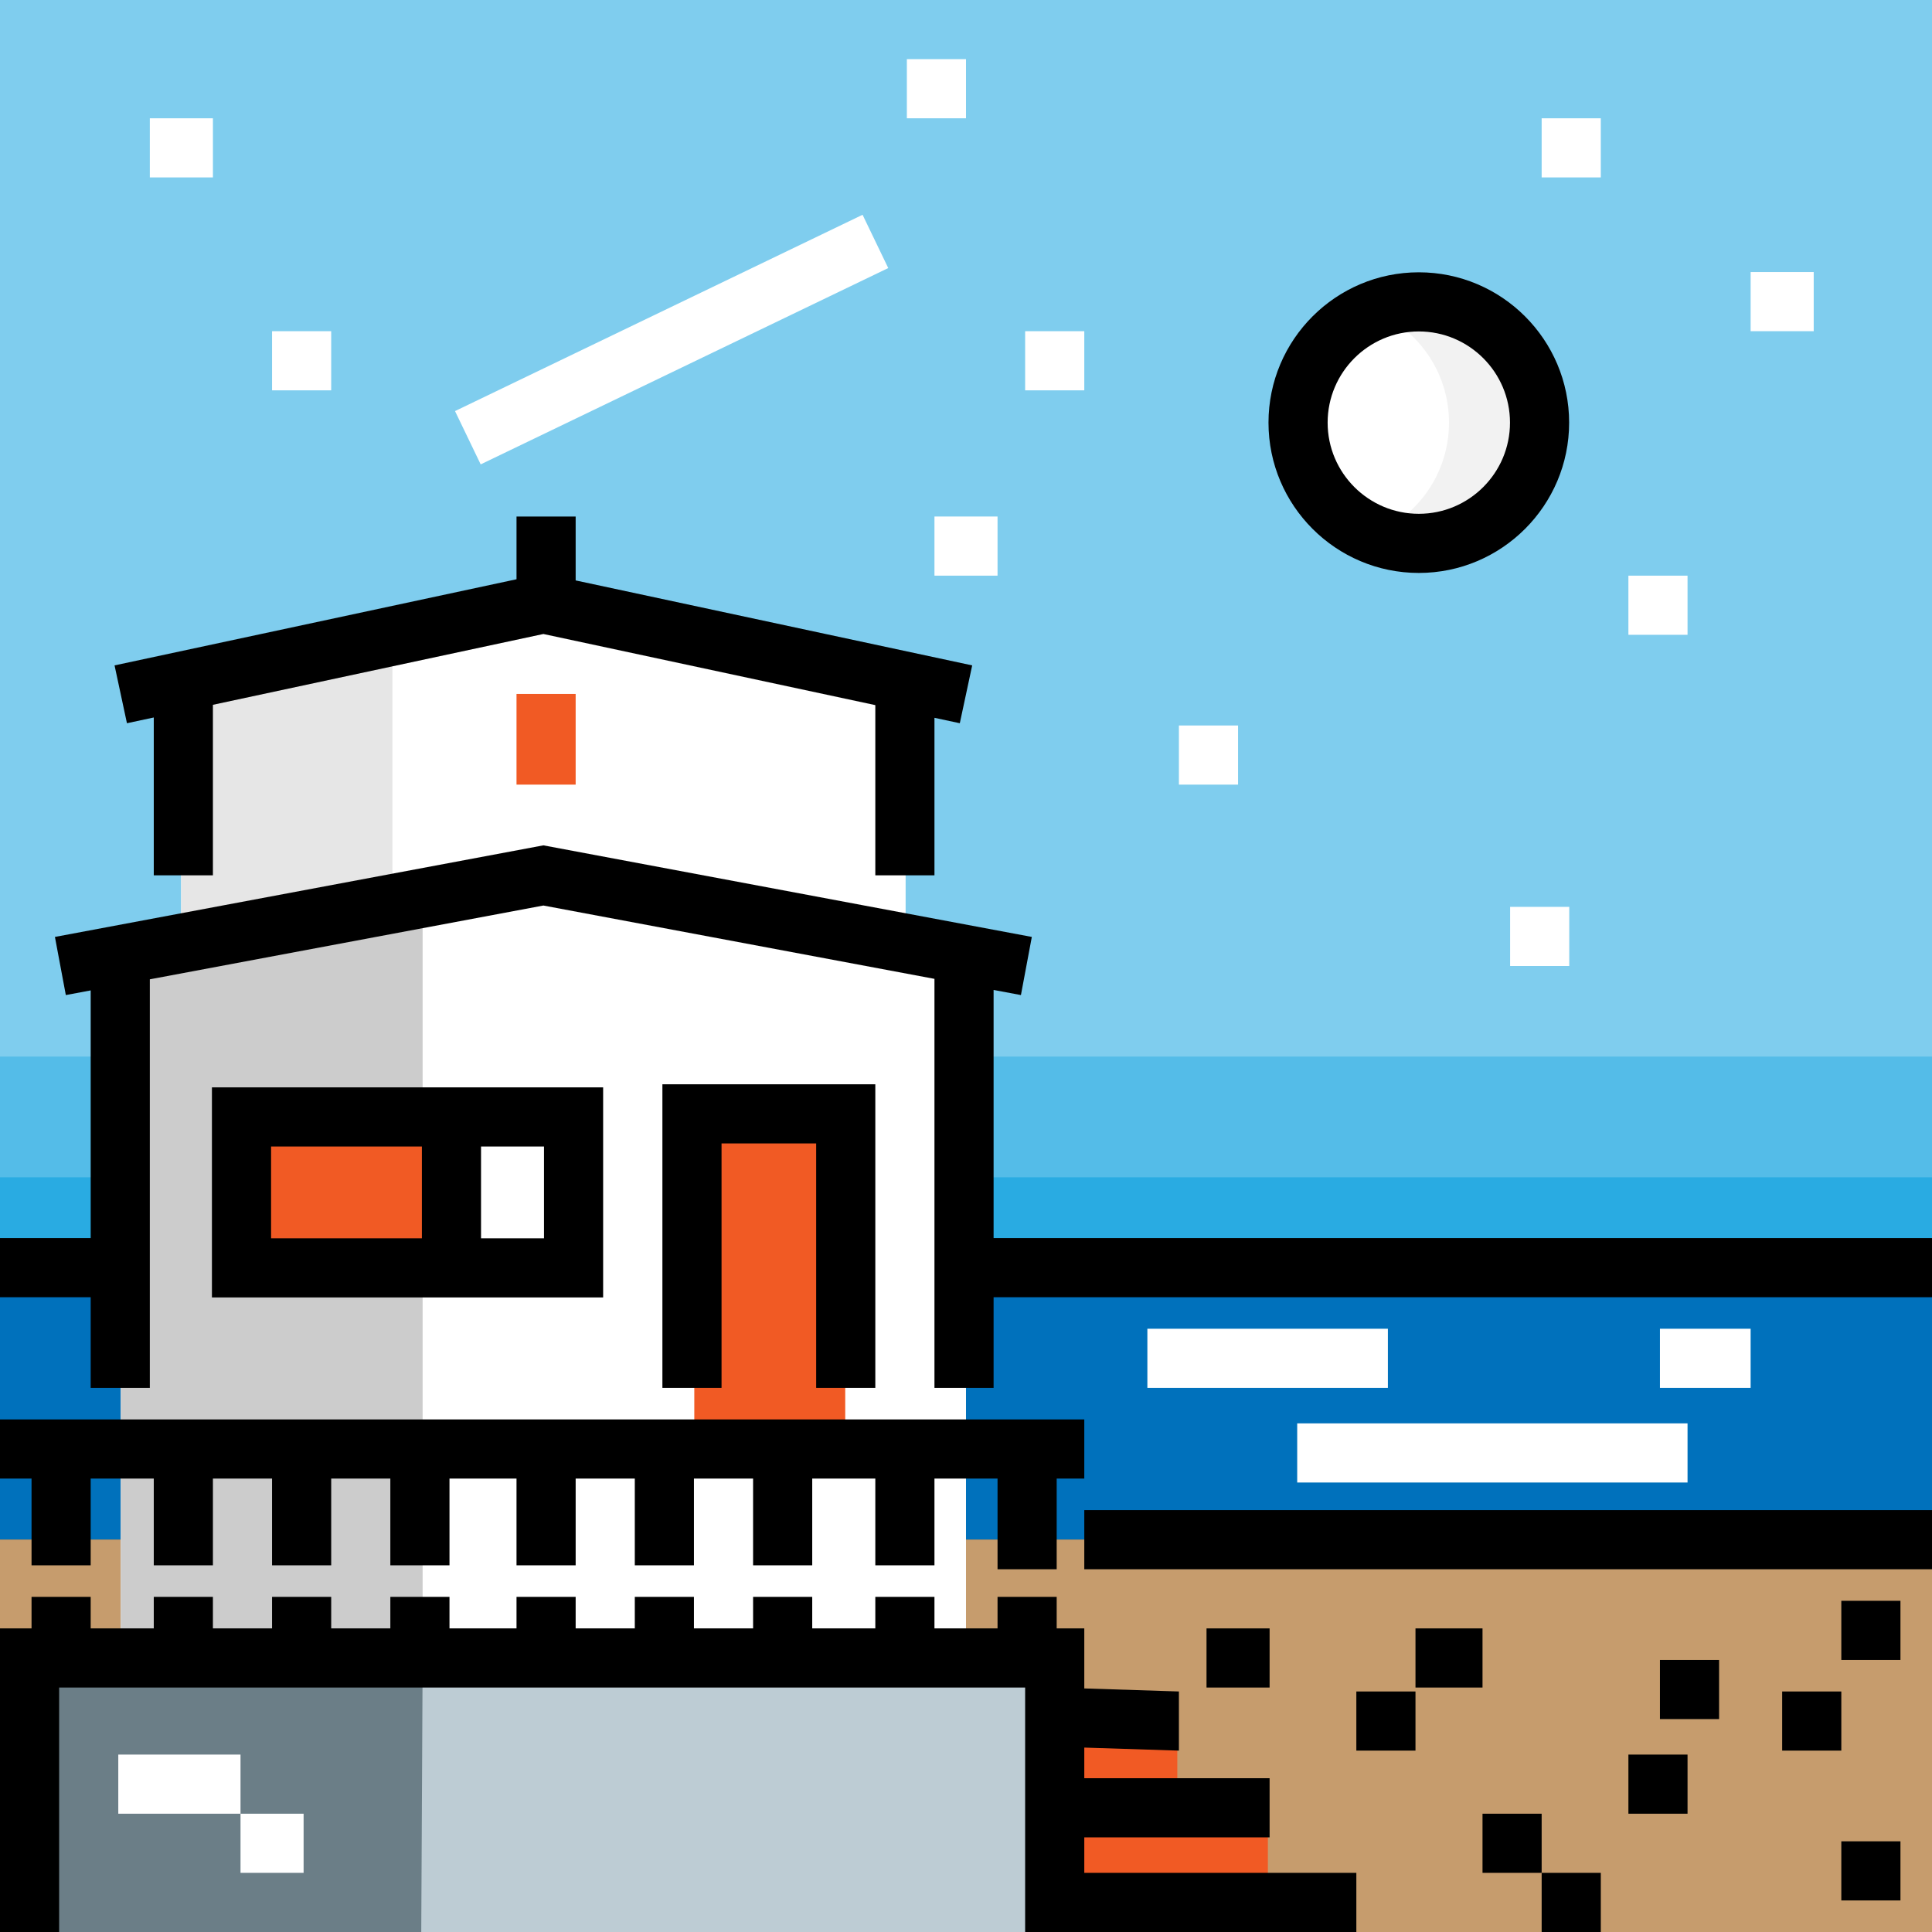
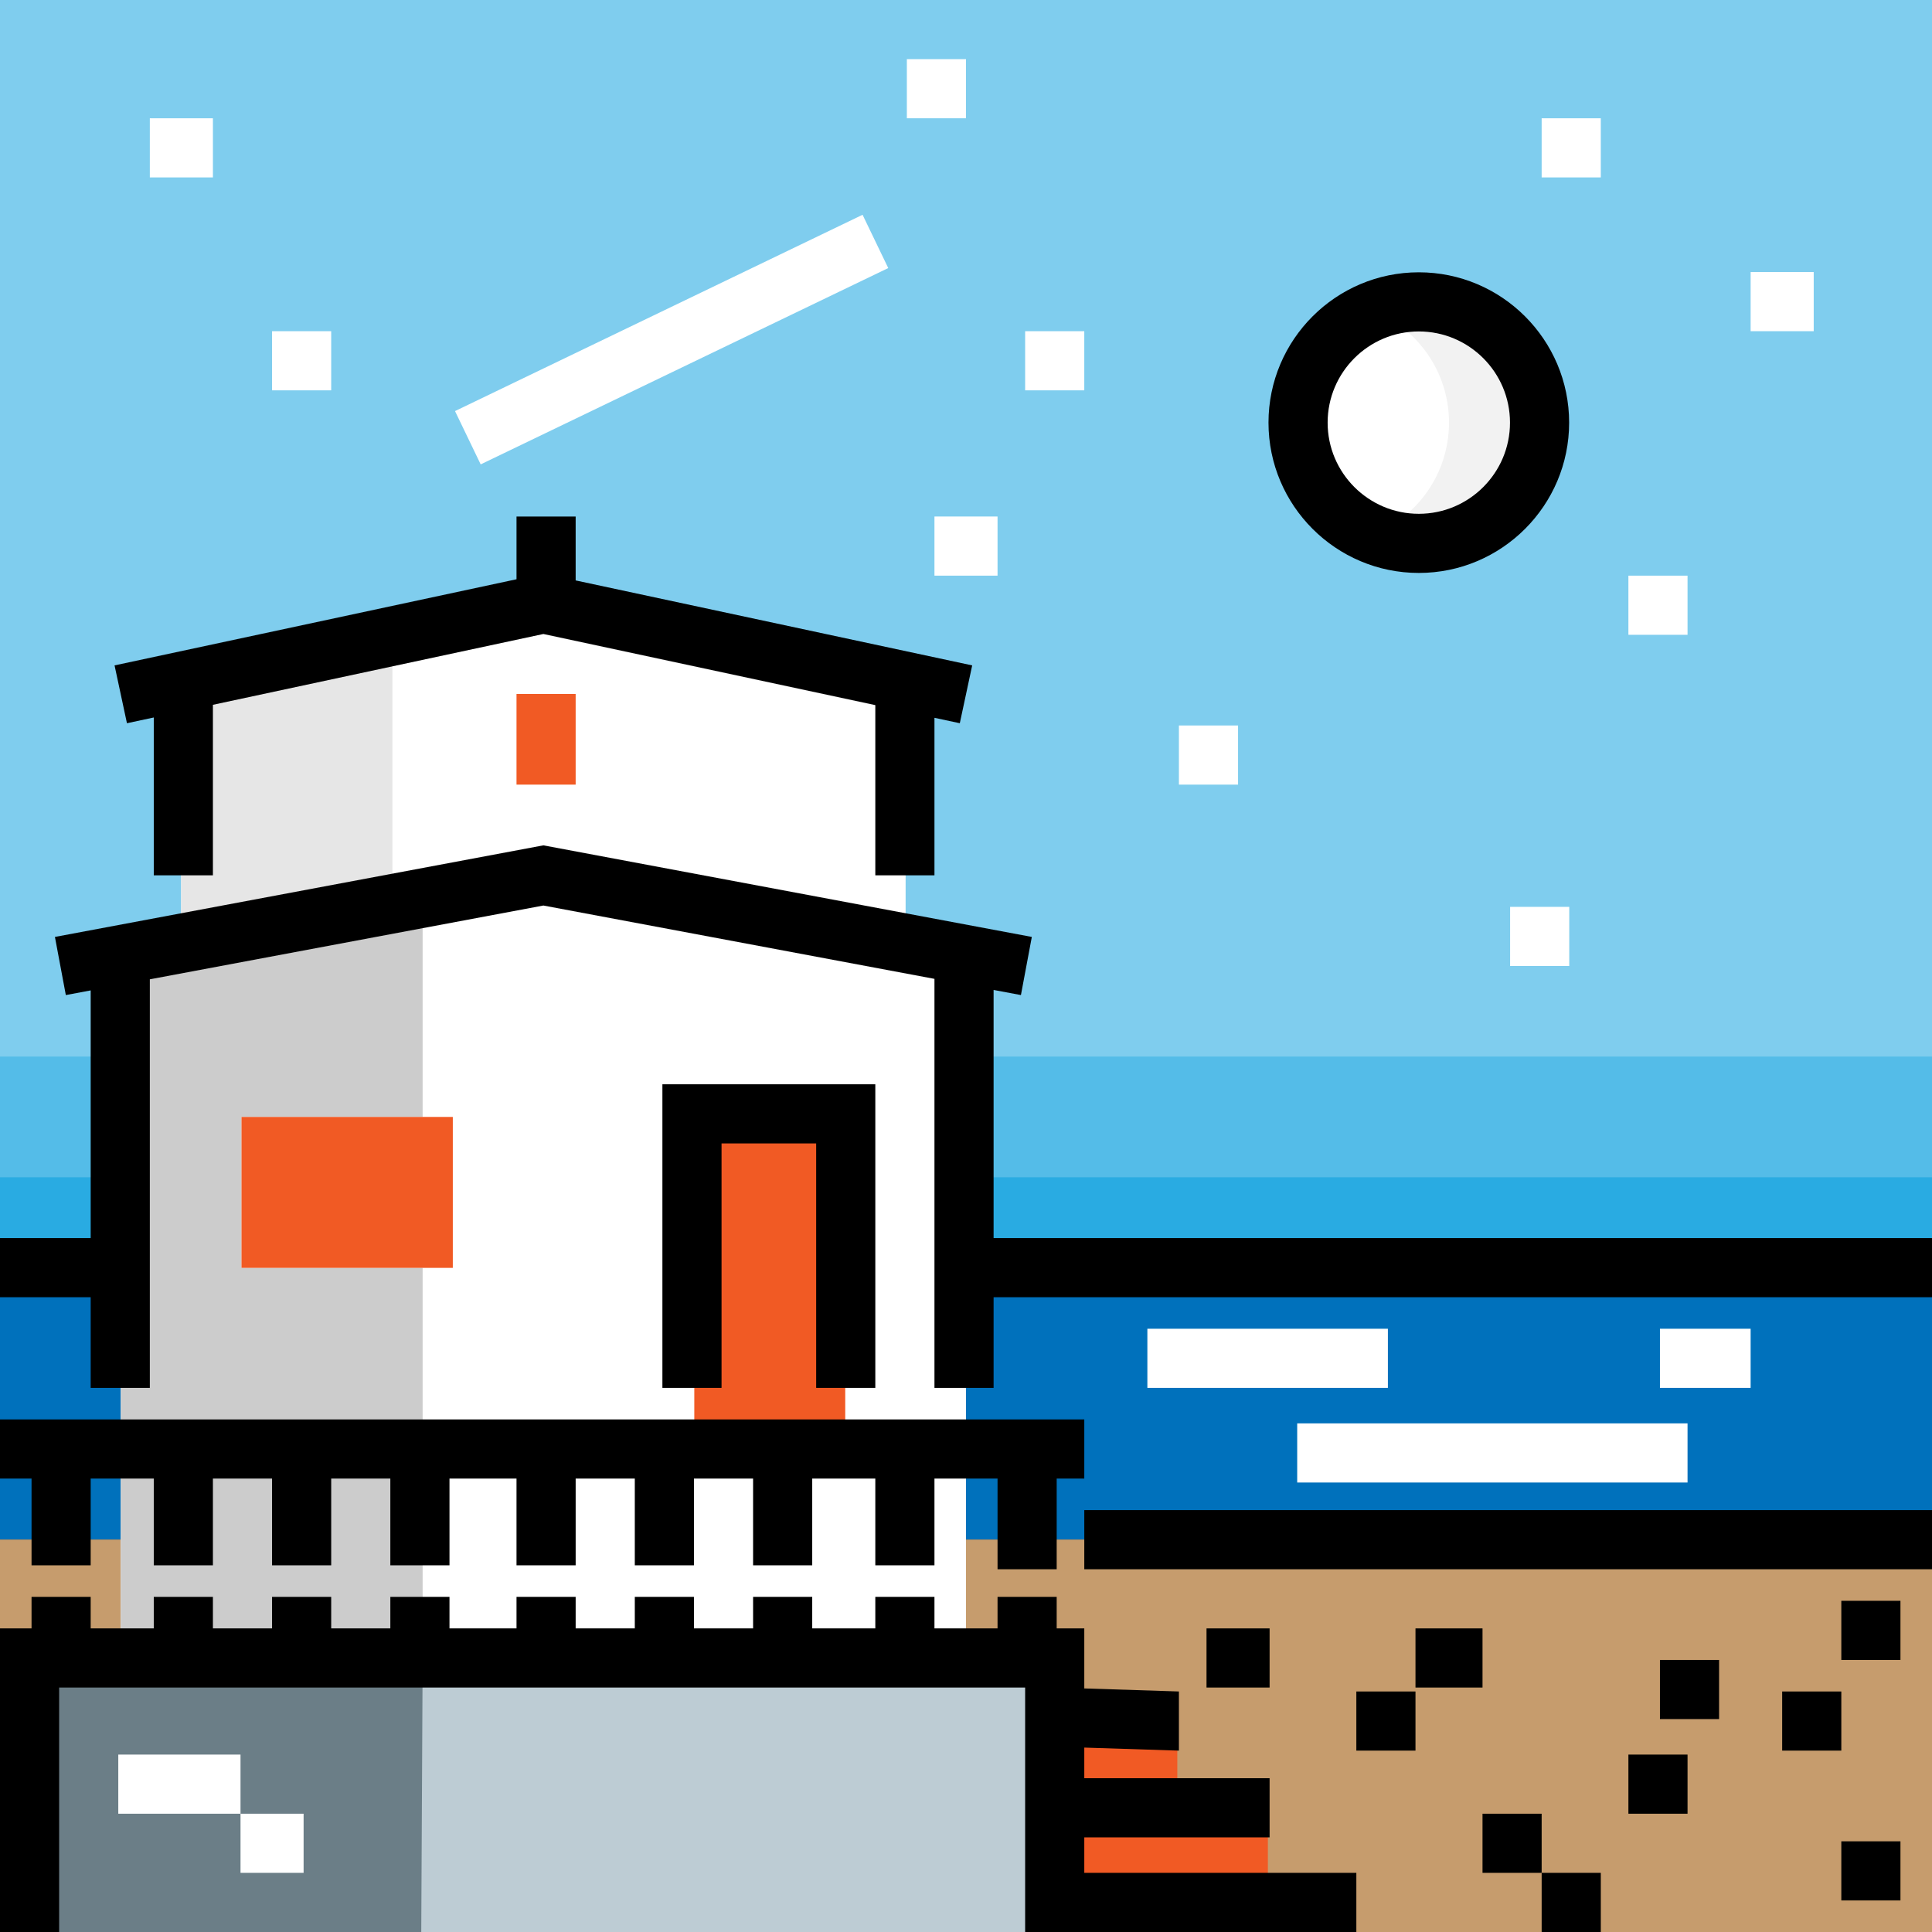
<svg xmlns="http://www.w3.org/2000/svg" version="1.1" id="Layer_1" viewBox="0 0 512 512" xml:space="preserve">
  <rect x="0" y="0" width="512" height="512" fill="#333333" stroke="none" />
  <rect style="fill:#7FCDEE;" width="512" height="335.6" />
  <circle style="fill:#FFFFFF;" cx="375.996" cy="112.003" r="32" />
  <path style="fill:#F2F2F2;" d="M376,80.001c-4.251,0-8.289,0.868-12,2.373c11.717,4.751,20,16.204,20,29.627  s-8.282,24.876-20,29.627c3.71,1.505,7.75,2.373,12,2.373c17.673,0,32-14.328,32-32C408,94.327,393.674,80.001,376,80.001z" />
  <rect y="280.001" style="fill:#54BCE8;" width="512" height="55.599" />
  <rect y="311.996" style="fill:#29ABE2;" width="512" height="23.603" />
  <rect y="335.6" style="fill:#0071BC;" width="512" height="72.401" />
  <rect y="408.001" style="fill:#C69C6D;" width="512" height="103.999" />
  <g>
    <rect x="280.001" y="479.995" style="fill:#F15A24;" width="56" height="24" />
    <rect x="280.001" y="456.004" style="fill:#F15A24;" width="32" height="24" />
  </g>
  <polygon style="fill:#FFFFFF;" points="240.001,248 48.001,248 48.001,184 144.001,160 240.001,184 " />
  <polygon style="fill:#E6E6E6;" points="104,248 48.001,248 48.001,184 104,168 " />
  <polygon style="fill:#FFFFFF;" points="256,440 32,440 32,256 144.001,232 256,256 " />
  <rect x="183.996" y="295.999" style="fill:#F15A24;" width="39.999" height="88.001" />
  <polygon style="fill:#CCCCCC;" points="112.001,440 32,440 32,256 112.001,240.001 " />
  <rect x="64" y="295.999" style="fill:#FFFFFF;" width="88.001" height="39.999" />
  <rect x="8" y="440.393" style="fill:#6B7E87;" width="272.259" height="71.607" />
  <rect x="64" y="295.999" style="fill:#F15A24;" width="56" height="39.999" />
  <polygon style="fill:#BDCCD4;" points="280.256,512 111.637,512 112.001,440.395 280.256,440.395 " />
  <g>
    <rect x="31.347" y="464.98" style="fill:#FFFFFF;" width="32.392" height="15.673" />
    <rect x="63.739" y="480.653" style="fill:#FFFFFF;" width="16.718" height="15.673" />
  </g>
  <polygon points="287.347,496.327 287.347,486.922 336.457,486.922 336.457,471.249 287.347,471.249 287.347,463.126   312.424,463.935 312.424,448.261 287.347,447.452 287.347,431.543 280.033,431.543 280.033,423.184 264.359,423.184   264.359,431.543 247.641,431.543 247.641,423.184 231.967,423.184 231.967,431.543 215.249,431.543 215.249,423.184   199.576,423.184 199.576,431.543 183.902,431.543 183.902,423.184 168.229,423.184 168.229,431.543 152.555,431.543   152.555,423.184 136.882,423.184 136.882,431.543 119.118,431.543 119.118,423.184 103.445,423.184 103.445,431.543 87.771,431.543   87.771,423.184 72.098,423.184 72.098,431.543 56.424,431.543 56.424,423.184 40.751,423.184 40.751,431.543 24.033,431.543   24.033,423.184 8.359,423.184 8.359,431.543 0,431.543 0,512 15.673,512 15.673,447.216 271.673,447.216 271.673,512 359.445,512   359.445,496.327 " />
  <polygon points="8.359,414.824 24.033,414.824 24.033,391.837 40.751,391.837 40.751,414.824 56.424,414.824 56.424,391.837   72.098,391.837 72.098,414.824 87.771,414.824 87.771,391.837 103.445,391.837 103.445,414.824 119.118,414.824 119.118,391.837   136.882,391.837 136.882,414.824 152.555,414.824 152.555,391.837 168.229,391.837 168.229,414.824 183.902,414.824   183.902,391.837 199.576,391.837 199.576,414.824 215.249,414.824 215.249,391.837 231.967,391.837 231.967,414.824   247.641,414.824 247.641,391.837 264.359,391.837 264.359,415.869 280.033,415.869 280.033,391.837 287.347,391.837   287.347,376.163 0,376.163 0,391.837 8.359,391.837 " />
  <polygon points="231.967,367.804 216.294,367.804 216.294,303.02 191.216,303.02 191.216,367.804 175.543,367.804 175.543,287.347   231.967,287.347 " />
-   <path d="M56.163,288.163v55.673h103.674v-55.673H56.163z M71.837,303.836h39.967v24.326H71.837V303.836z M144.164,328.164h-16.686  v-24.326h16.686V328.164z" />
  <polygon points="512,328.098 263.314,328.098 263.314,262.345 270.556,263.703 273.444,248.297 144.001,224.026 14.556,248.297   17.444,263.703 24.033,262.467 24.033,328.098 0,328.098 0,343.771 24.033,343.771 24.033,367.804 39.706,367.804 39.706,259.529   144.001,239.973 247.641,259.406 247.641,367.804 263.314,367.804 263.314,343.771 512,343.771 " />
  <rect x="136.882" y="183.902" style="fill:#F15A24;" width="15.673" height="24.033" />
  <rect x="287.347" y="400.196" width="224.653" height="15.673" />
  <g>
    <rect x="304.065" y="352.131" style="fill:#FFFFFF;" width="63.739" height="15.673" />
    <rect x="343.771" y="377.208" style="fill:#FFFFFF;" width="103.445" height="15.673" />
    <rect x="439.902" y="352.131" style="fill:#FFFFFF;" width="24.033" height="15.673" />
  </g>
  <rect x="319.739" y="431.543" width="16.718" height="15.673" />
  <rect x="359.445" y="448.261" width="15.673" height="15.673" />
  <rect x="375.118" y="431.543" width="17.763" height="15.673" />
  <rect x="431.543" y="464.98" width="15.673" height="15.673" />
  <rect x="472.294" y="448.261" width="15.673" height="15.673" />
  <rect x="439.902" y="439.902" width="15.673" height="15.673" />
  <rect x="487.967" y="424.229" width="15.673" height="15.673" />
  <rect x="487.967" y="487.967" width="15.673" height="15.673" />
  <rect x="408.555" y="496.327" width="15.673" height="15.673" />
  <rect x="392.882" y="480.653" width="15.673" height="15.673" />
  <polygon points="257.642,176.337 152.555,153.818 152.555,136.882 136.882,136.882 136.882,153.51 30.358,176.337 33.642,191.662   40.751,190.139 40.751,231.967 56.424,231.967 56.424,186.781 144.001,168.014 231.967,186.864 231.967,231.967 247.641,231.967   247.641,190.224 254.358,191.662 " />
  <path d="M376,151.837c-21.967,0-39.837-17.871-39.837-39.837S354.033,72.164,376,72.164c21.966,0,39.837,17.871,39.837,39.837  S397.966,151.837,376,151.837z M376,87.837c-13.324,0-24.163,10.84-24.163,24.163s10.84,24.163,24.163,24.163  c13.323,0,24.163-10.84,24.163-24.163S389.324,87.837,376,87.837z" />
  <g>
    <rect x="431.543" y="152.555" style="fill:#FFFFFF;" width="15.673" height="15.673" />
    <rect x="271.673" y="87.771" style="fill:#FFFFFF;" width="15.673" height="15.673" />
    <rect x="312.424" y="192.261" style="fill:#FFFFFF;" width="15.673" height="15.673" />
    <rect x="463.935" y="72.098" style="fill:#FFFFFF;" width="16.718" height="15.673" />
    <rect x="170.169" y="30.069" transform="matrix(-0.434 -0.901 0.901 -0.434 174.147 289.437)" style="fill:#FFFFFF;" width="15.674" height="119.875" />
    <rect x="400.196" y="240.327" style="fill:#FFFFFF;" width="15.673" height="15.673" />
    <rect x="247.641" y="136.882" style="fill:#FFFFFF;" width="16.718" height="15.673" />
    <rect x="408.555" y="31.347" style="fill:#FFFFFF;" width="15.673" height="15.673" />
    <rect x="39.706" y="31.347" style="fill:#FFFFFF;" width="16.718" height="15.673" />
    <rect x="72.098" y="87.771" style="fill:#FFFFFF;" width="15.673" height="15.673" />
    <rect x="240.327" y="15.673" style="fill:#FFFFFF;" width="15.673" height="15.673" />
  </g>
</svg>